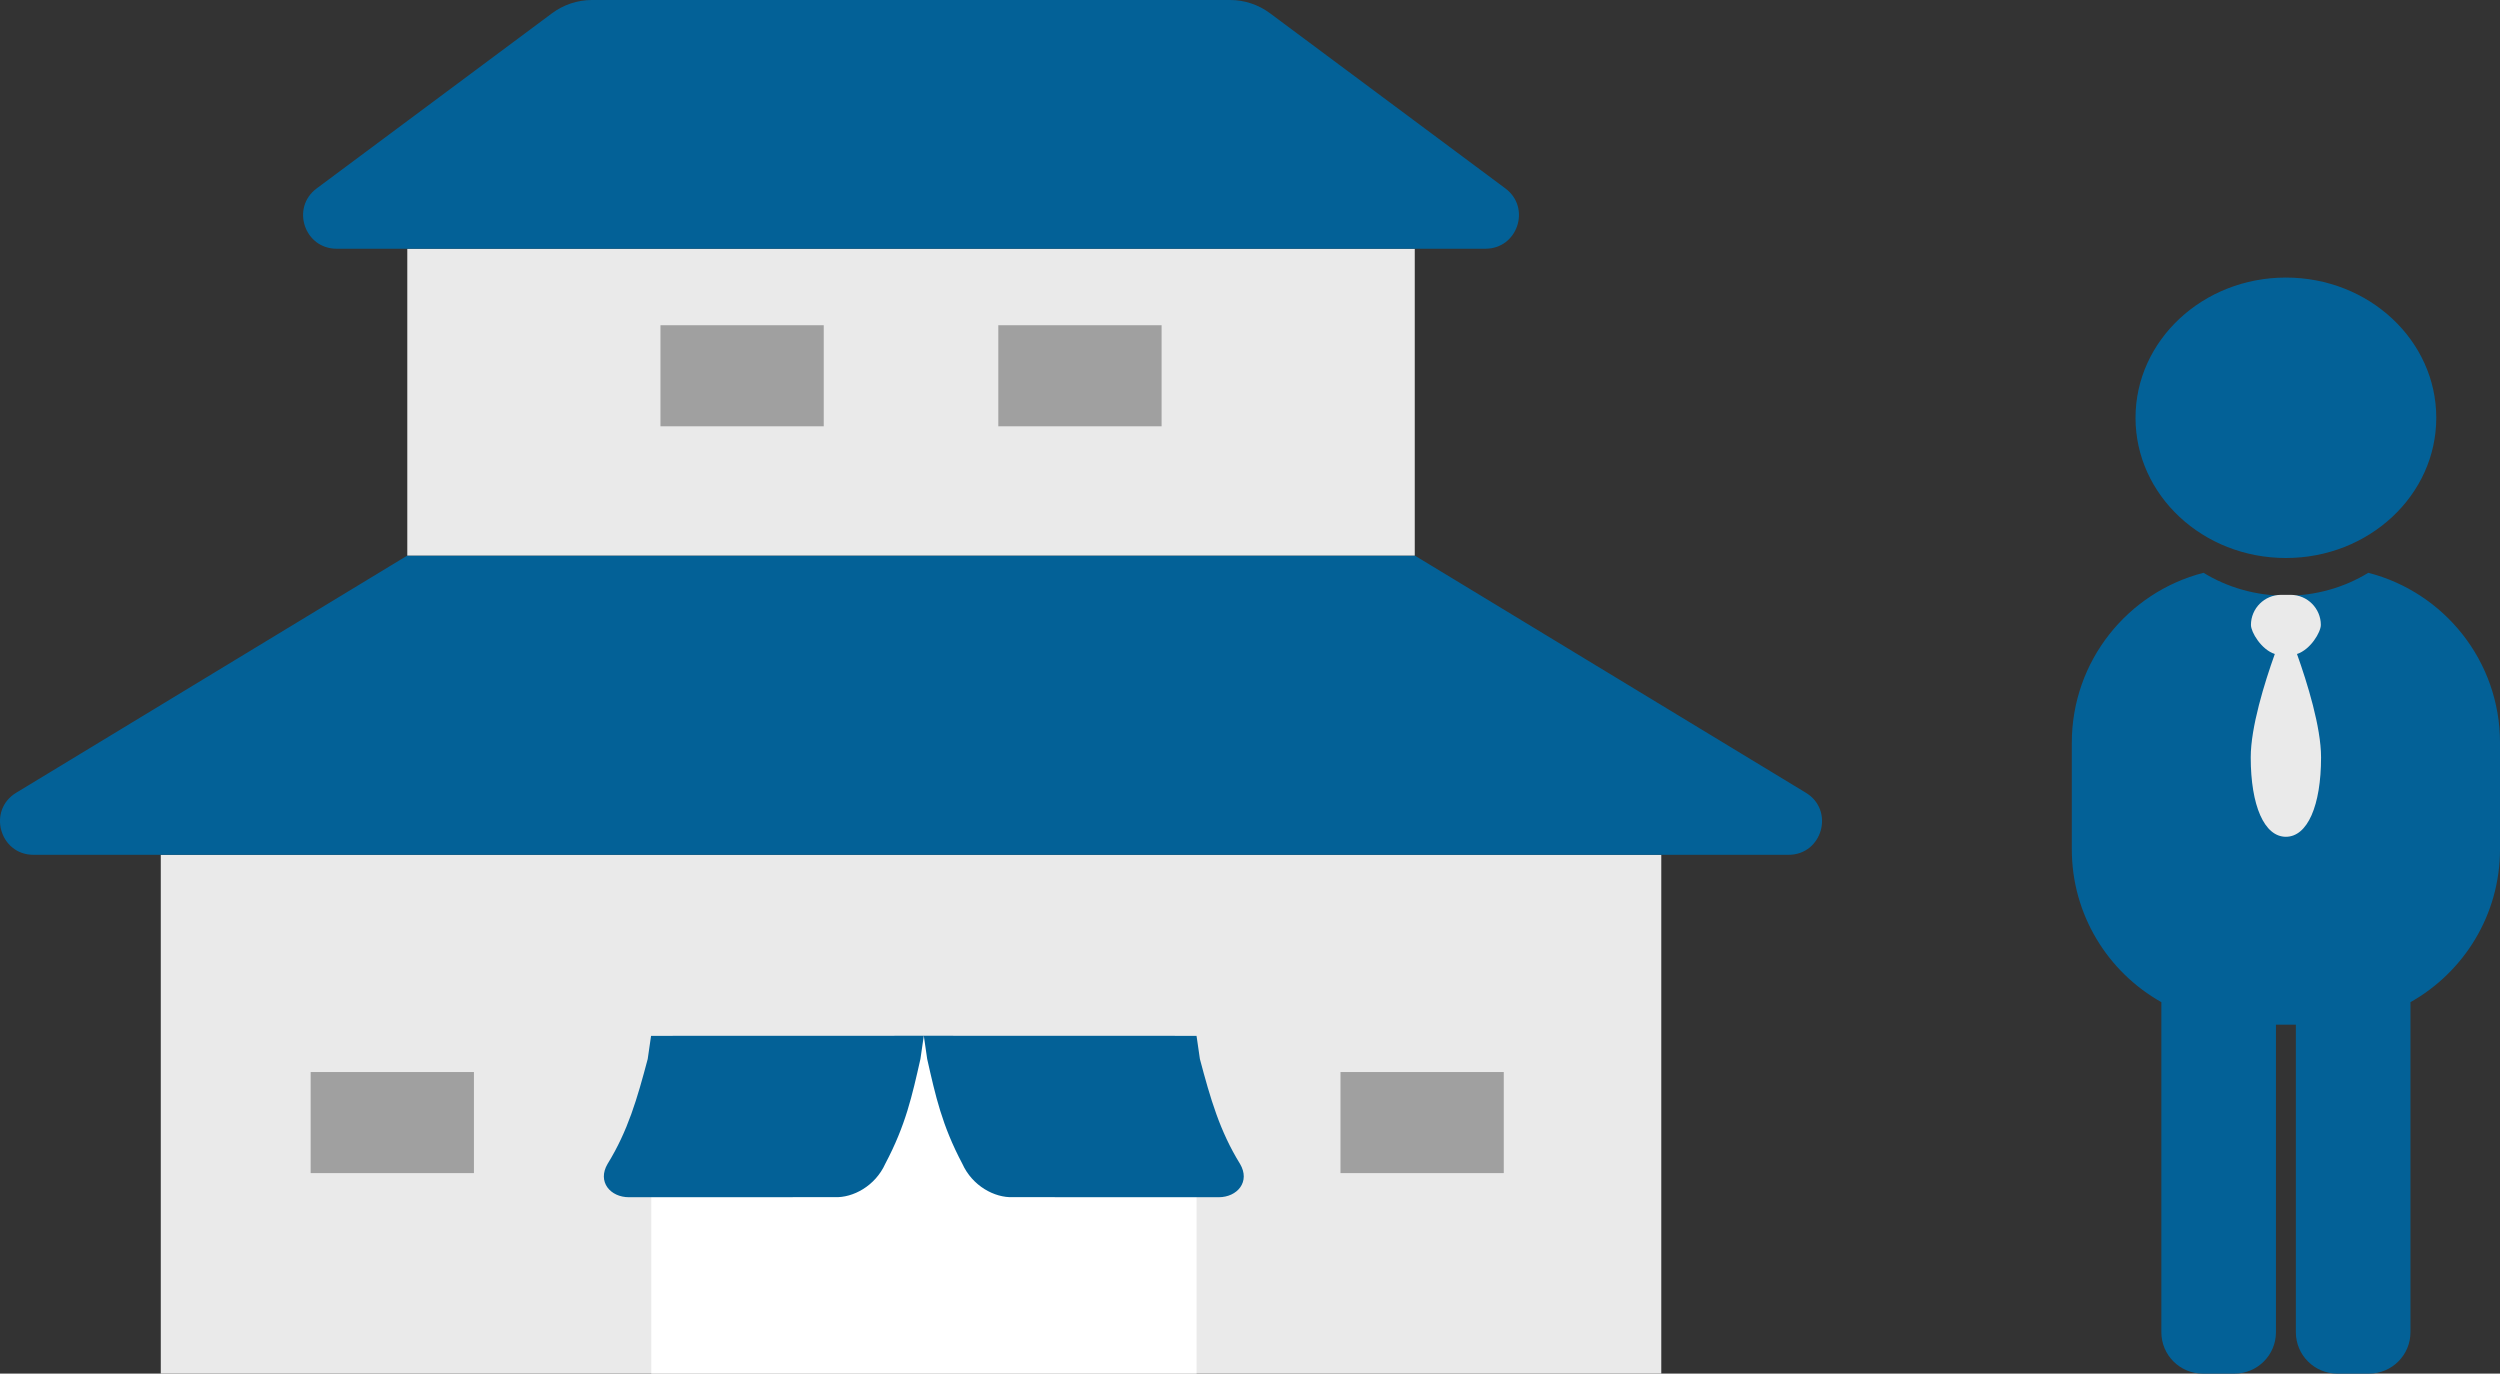
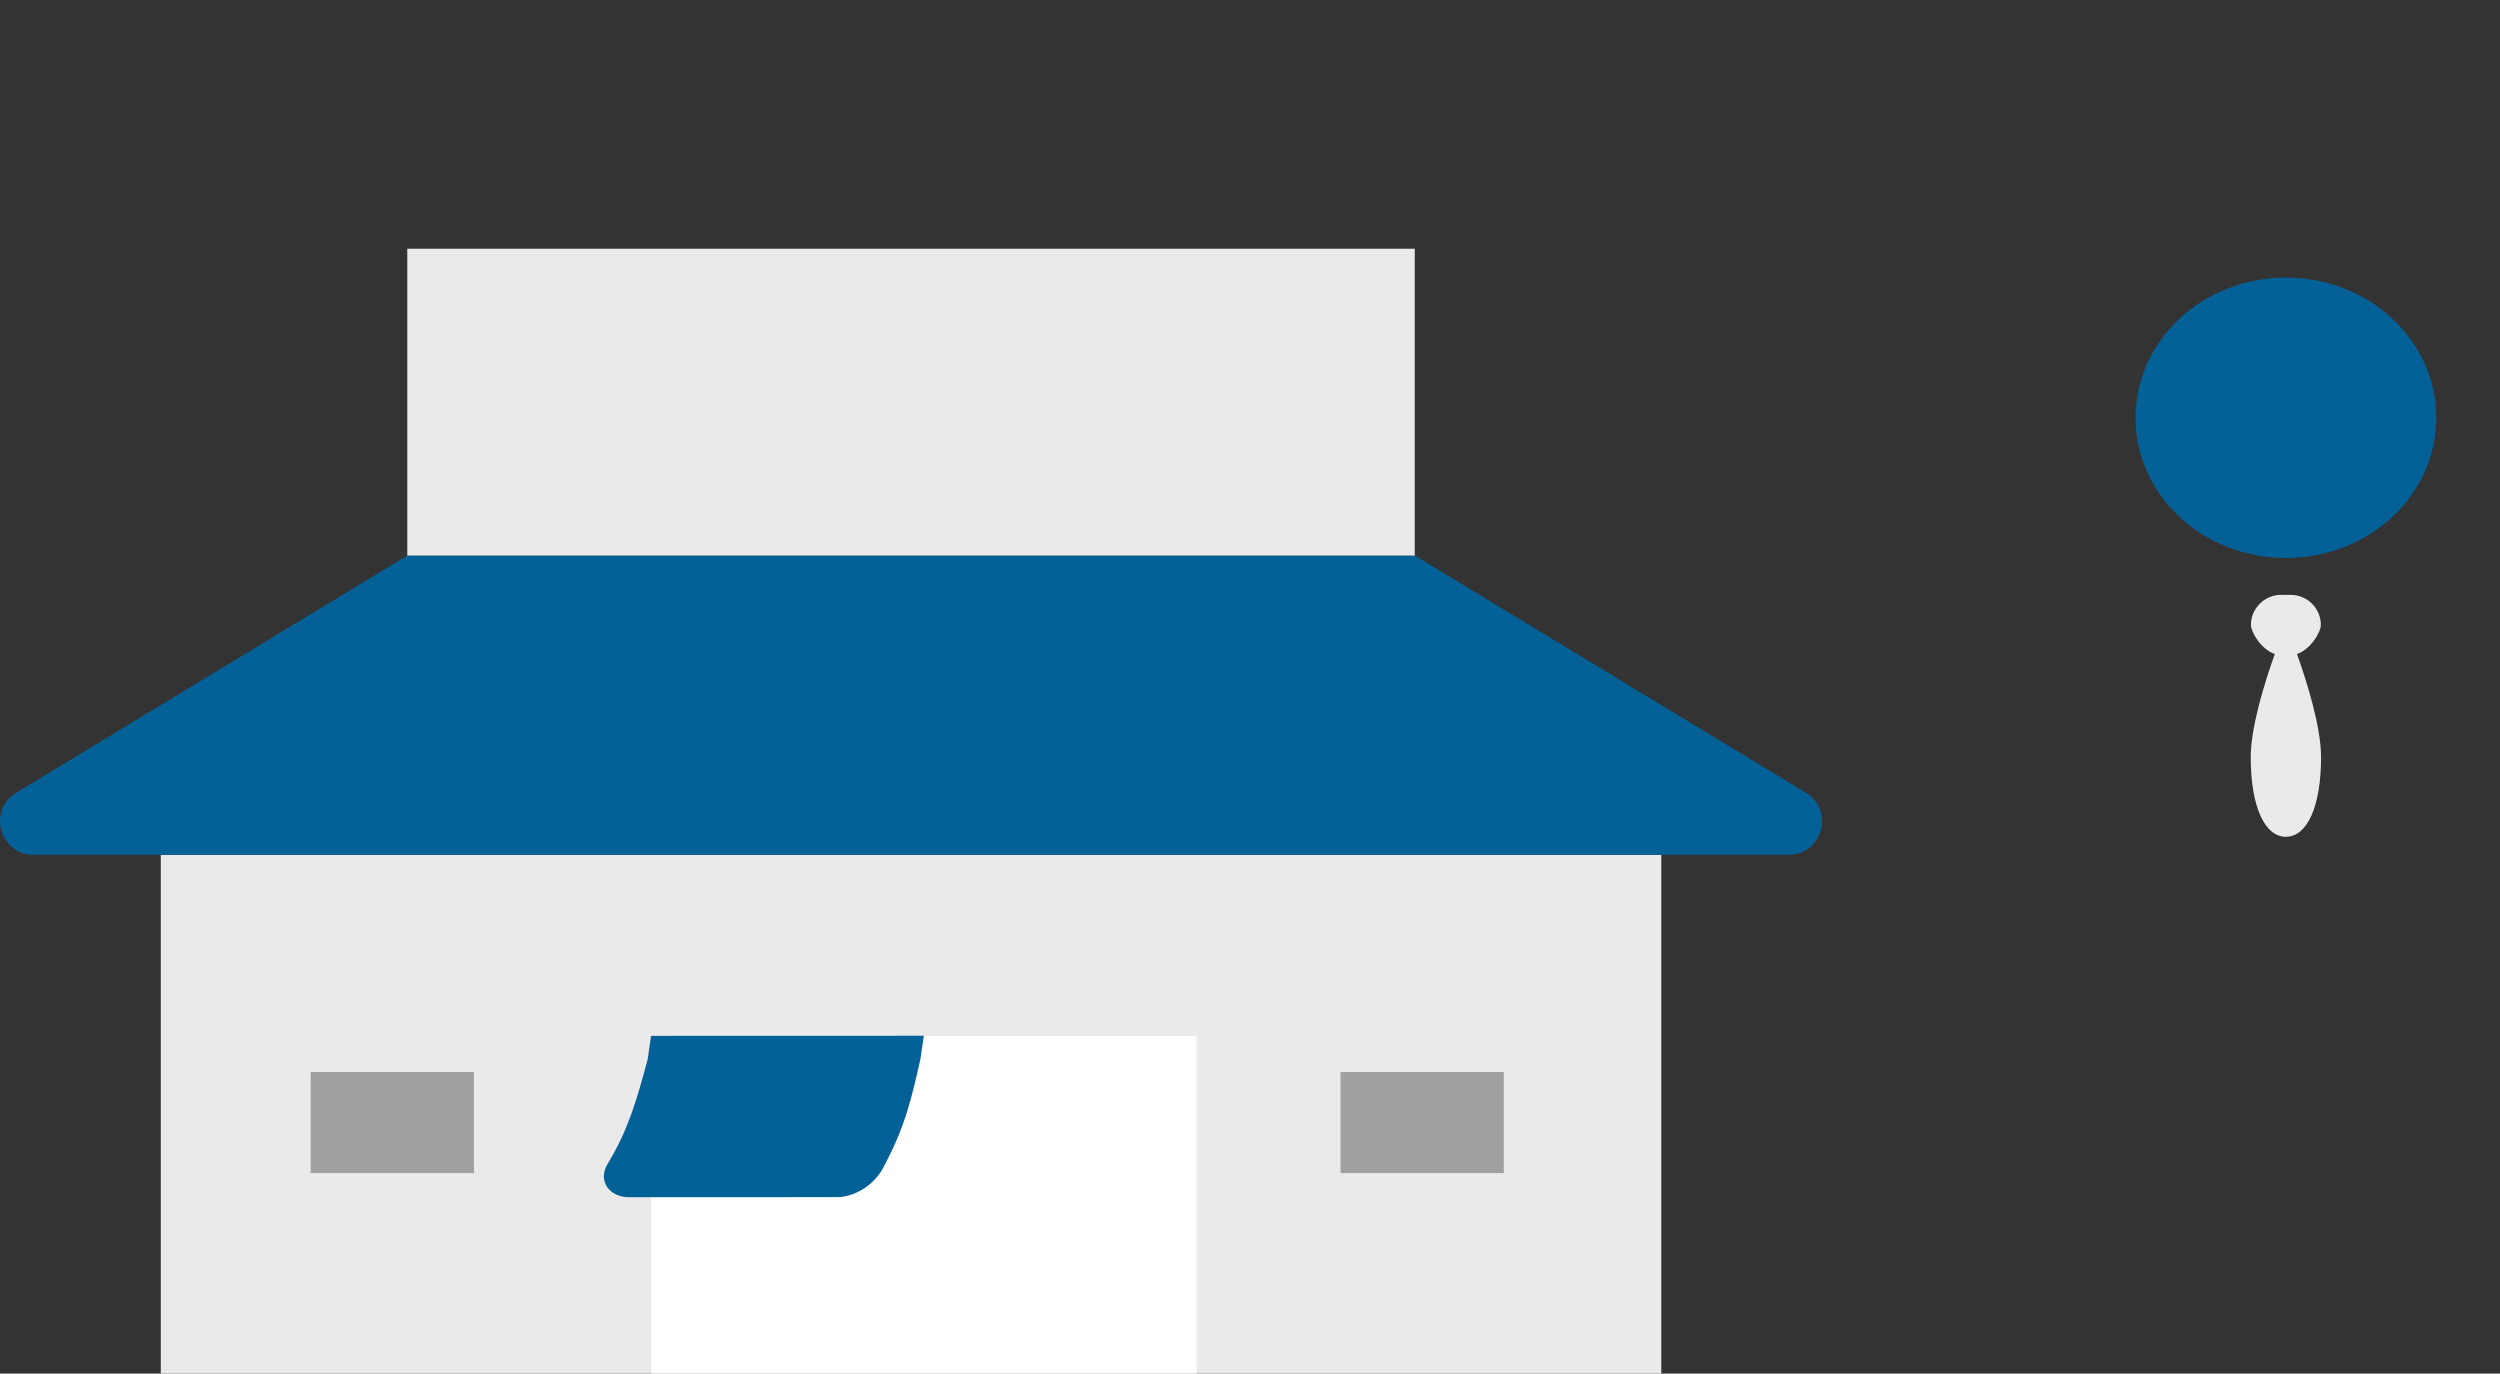
<svg xmlns="http://www.w3.org/2000/svg" id="_レイヤー_1" data-name="レイヤー_1" version="1.1" viewBox="0 0 360.369 198">
  <rect x="0" y="0" width="360.369" height="198" fill="#333333" stroke="none" />
  <defs>
    <style>
      .st0 {
        fill: #eaeaea;
      }

      .st1 {
        fill: #a0a0a0;
      }

      .st2 {
        fill: #fff;
      }

      .st3 {
        fill: #036197;
      }
    </style>
  </defs>
  <g>
    <rect class="st0" x="23.175" y="123.218" width="216.295" height="74.782" />
    <path class="st3" d="M257.816,123.218H4.829c-4.877,0-6.67-6.413-2.5-8.942l56.382-34.192h145.223l56.382,34.192c4.17,2.529,2.377,8.942-2.5,8.942Z" />
    <rect class="st0" x="58.711" y="35.853" width="145.223" height="44.23" />
-     <path class="st3" d="M214.125,35.853H48.519c-4.642,0-6.602-5.916-2.878-8.687L79.581,1.907c1.664-1.238,3.682-1.907,5.756-1.907h91.972c2.074,0,4.092.669,5.756,1.907l33.939,25.259c3.724,2.771,1.764,8.687-2.878,8.687Z" />
    <g>
-       <rect class="st1" x="95.205" y="46.881" width="23.536" height="14.57" />
-       <rect class="st1" x="143.904" y="46.881" width="23.536" height="14.57" />
-     </g>
+       </g>
    <rect class="st1" x="44.78" y="154.53" width="23.536" height="14.57" />
    <rect class="st2" x="93.881" y="149.327" width="78.605" height="48.66" />
    <rect class="st1" x="193.228" y="154.53" width="23.536" height="14.57" />
    <path class="st3" d="M133.164,149.302l-39.315.012-.482,3.337c-1.527,5.757-2.859,10.369-5.774,15.1l-.007.009c-1.536,2.599.407,4.818,3.069,4.817l29.661-.01c2.643.113,5.856-1.613,7.297-4.82h0c2.943-5.56,3.857-9.767,5.064-15.095l.487-3.35Z" />
-     <path class="st3" d="M133.164,149.302l39.315.012.482,3.337c1.527,5.757,2.859,10.369,5.774,15.1l.007.009c1.536,2.599-.407,4.818-3.069,4.817l-29.661-.01c-2.643.113-5.856-1.613-7.297-4.82h0c-2.943-5.56-3.857-9.767-5.064-15.095l-.487-3.35Z" />
  </g>
  <g>
-     <path class="st3" d="M341.383,82.568c-3.412,2.087-7.49,3.305-11.876,3.305-4.385,0-8.464-1.218-11.875-3.306-10.918,2.804-18.987,12.712-18.987,24.504v15.333c0,9.469,5.206,17.719,12.909,22.055v47.576c0,3.294,2.67,5.964,5.964,5.964h4.591c3.294,0,5.964-2.67,5.964-5.964v-44.333h2.869v44.333c0,3.294,2.67,5.964,5.964,5.964h4.591c3.294,0,5.964-2.67,5.964-5.964v-47.576c7.703-4.336,12.909-12.585,12.909-22.055v-15.333c0-11.792-8.068-21.7-18.986-24.504Z" />
    <path class="st3" d="M329.507,80.435c11.974 0,21.676-9.047,21.676-20.21 0-11.163-9.702-20.215-21.676-20.215-11.97-0-21.676,9.051-21.676,20.215-0,11.163,9.706,20.21,21.676,20.21" />
    <path class="st0" d="M331.105,94.272c1.958-.634,3.439-3.158,3.439-4.188,0-2.385-1.951-4.336-4.336-4.336h-1.403c-2.385,0-4.336,1.951-4.336,4.336,0,1.03,1.481,3.553,3.439,4.188-1.486,4.163-3.47,10.541-3.47,14.901,0,6.968,1.958,11.447,5.069,11.447s5.069-4.479,5.069-11.447c0-4.36-1.985-10.738-3.47-14.901Z" />
  </g>
</svg>